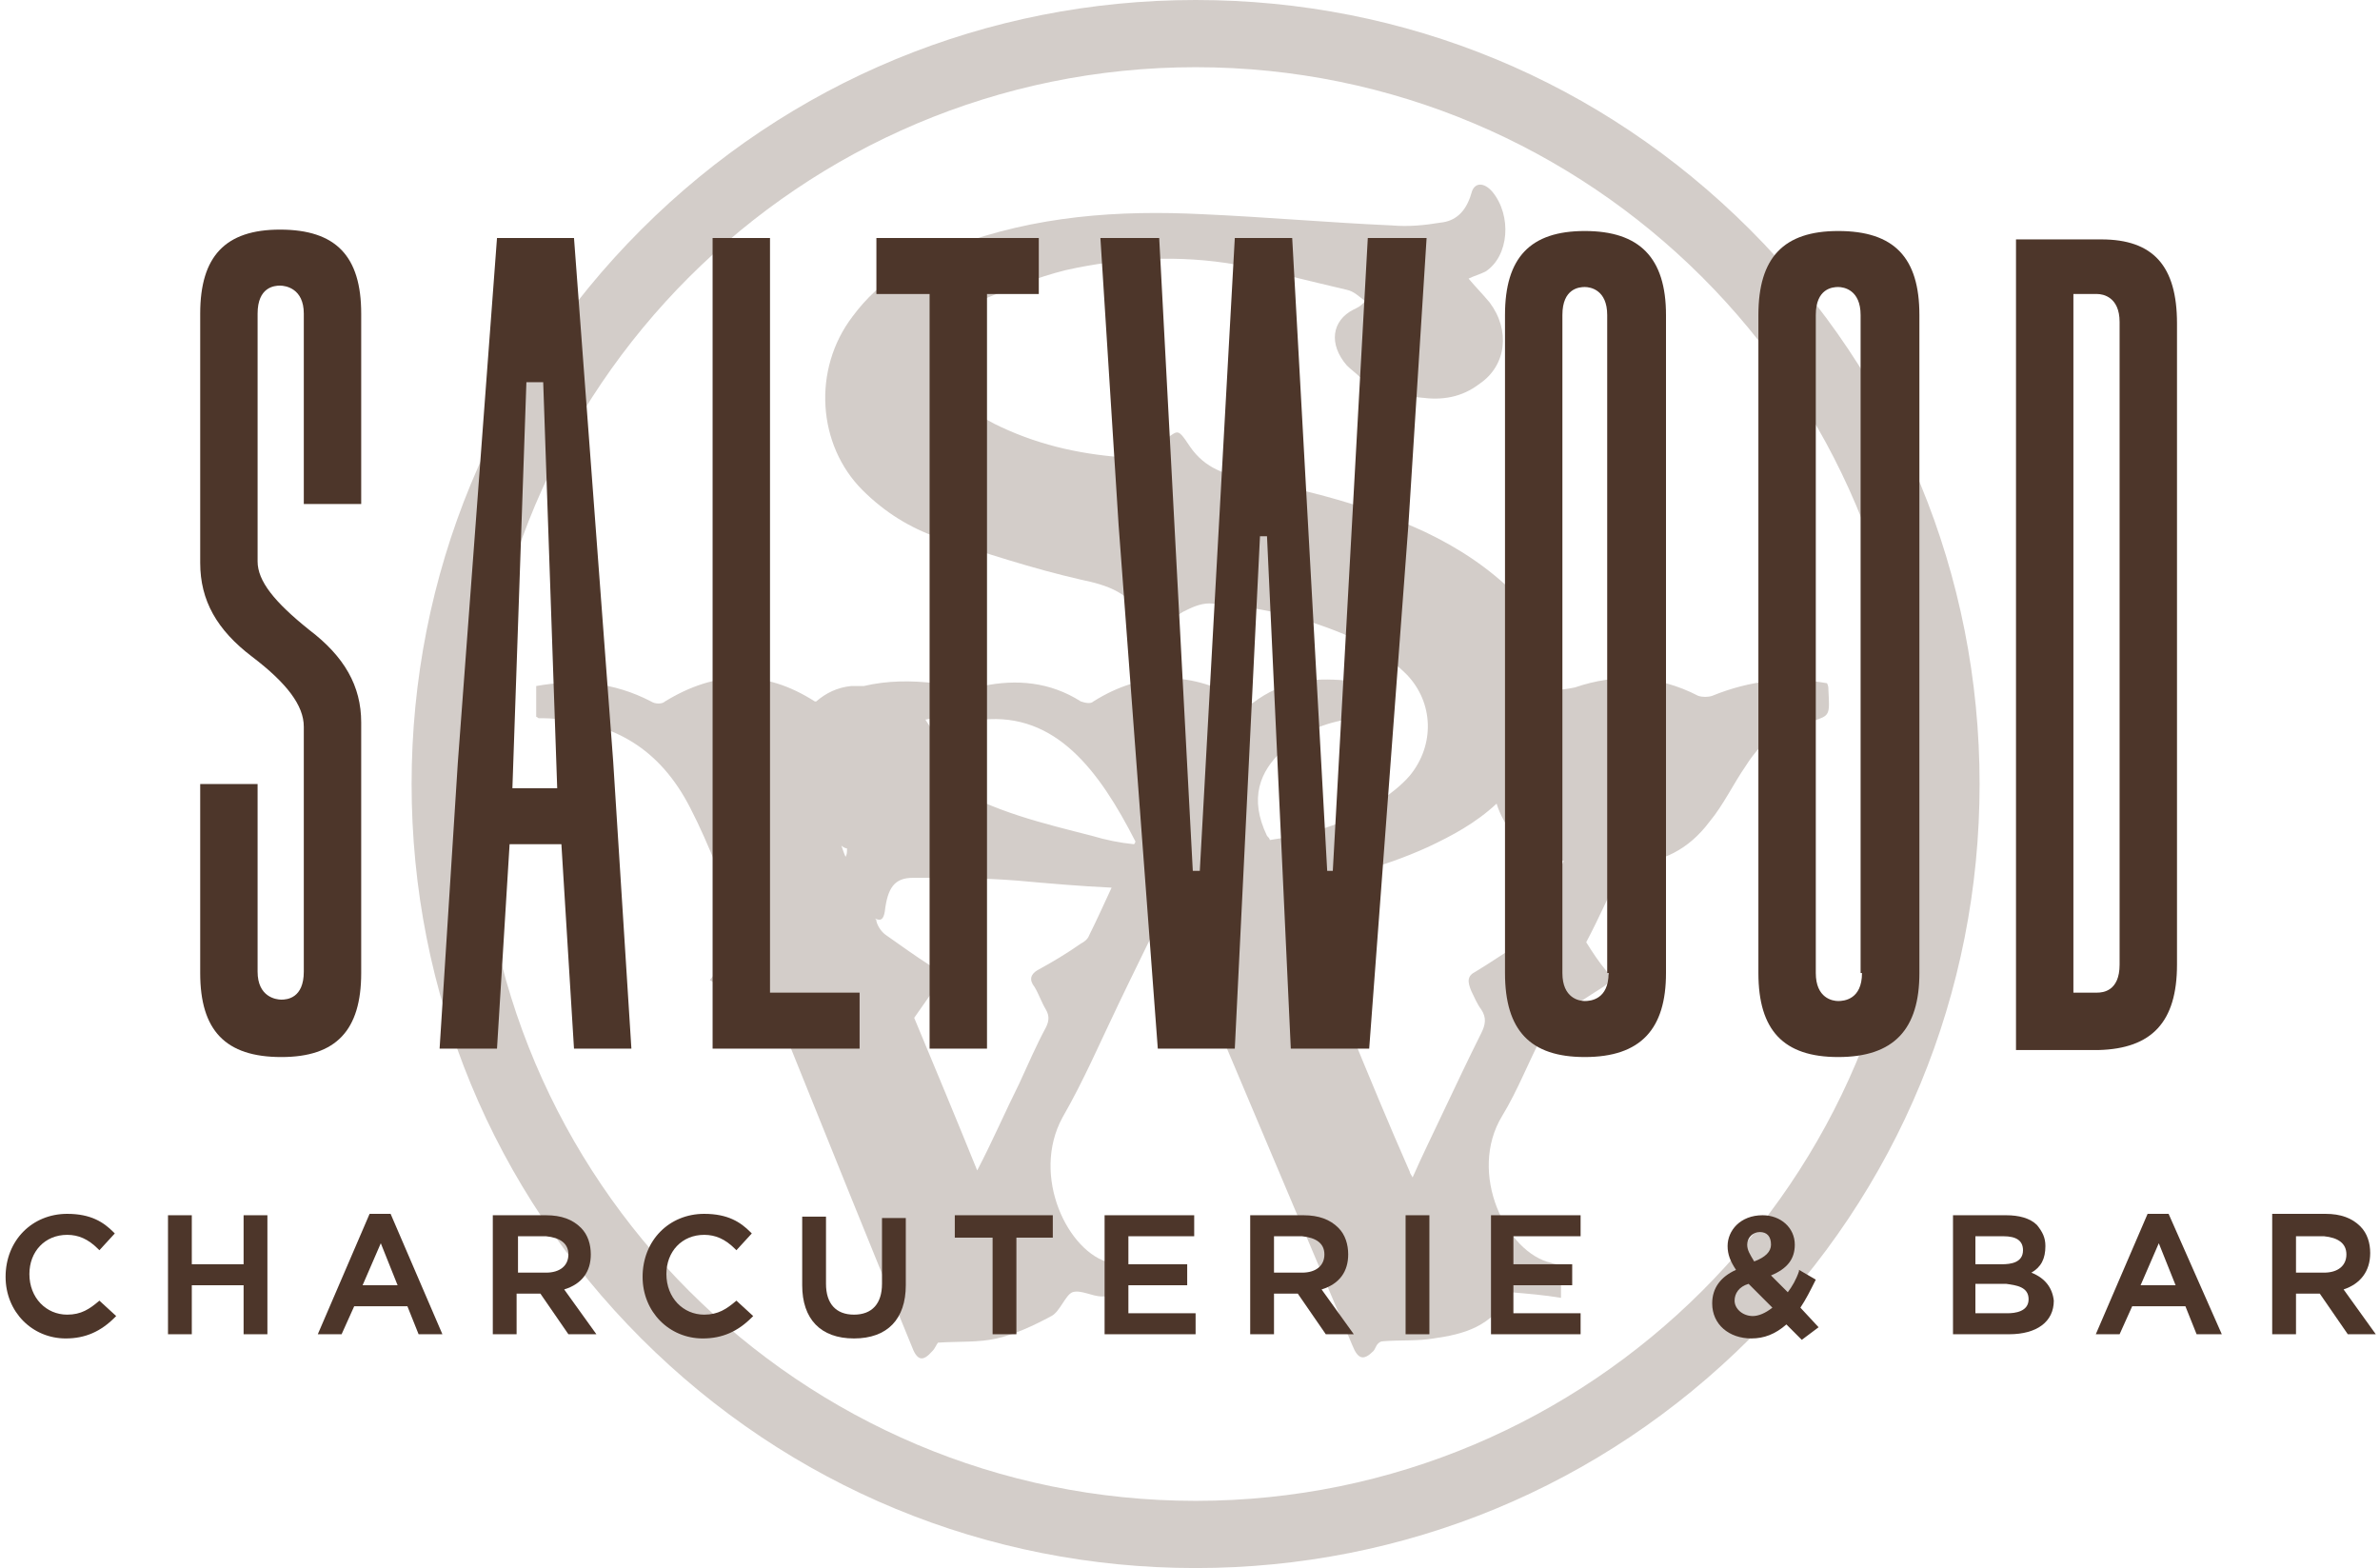
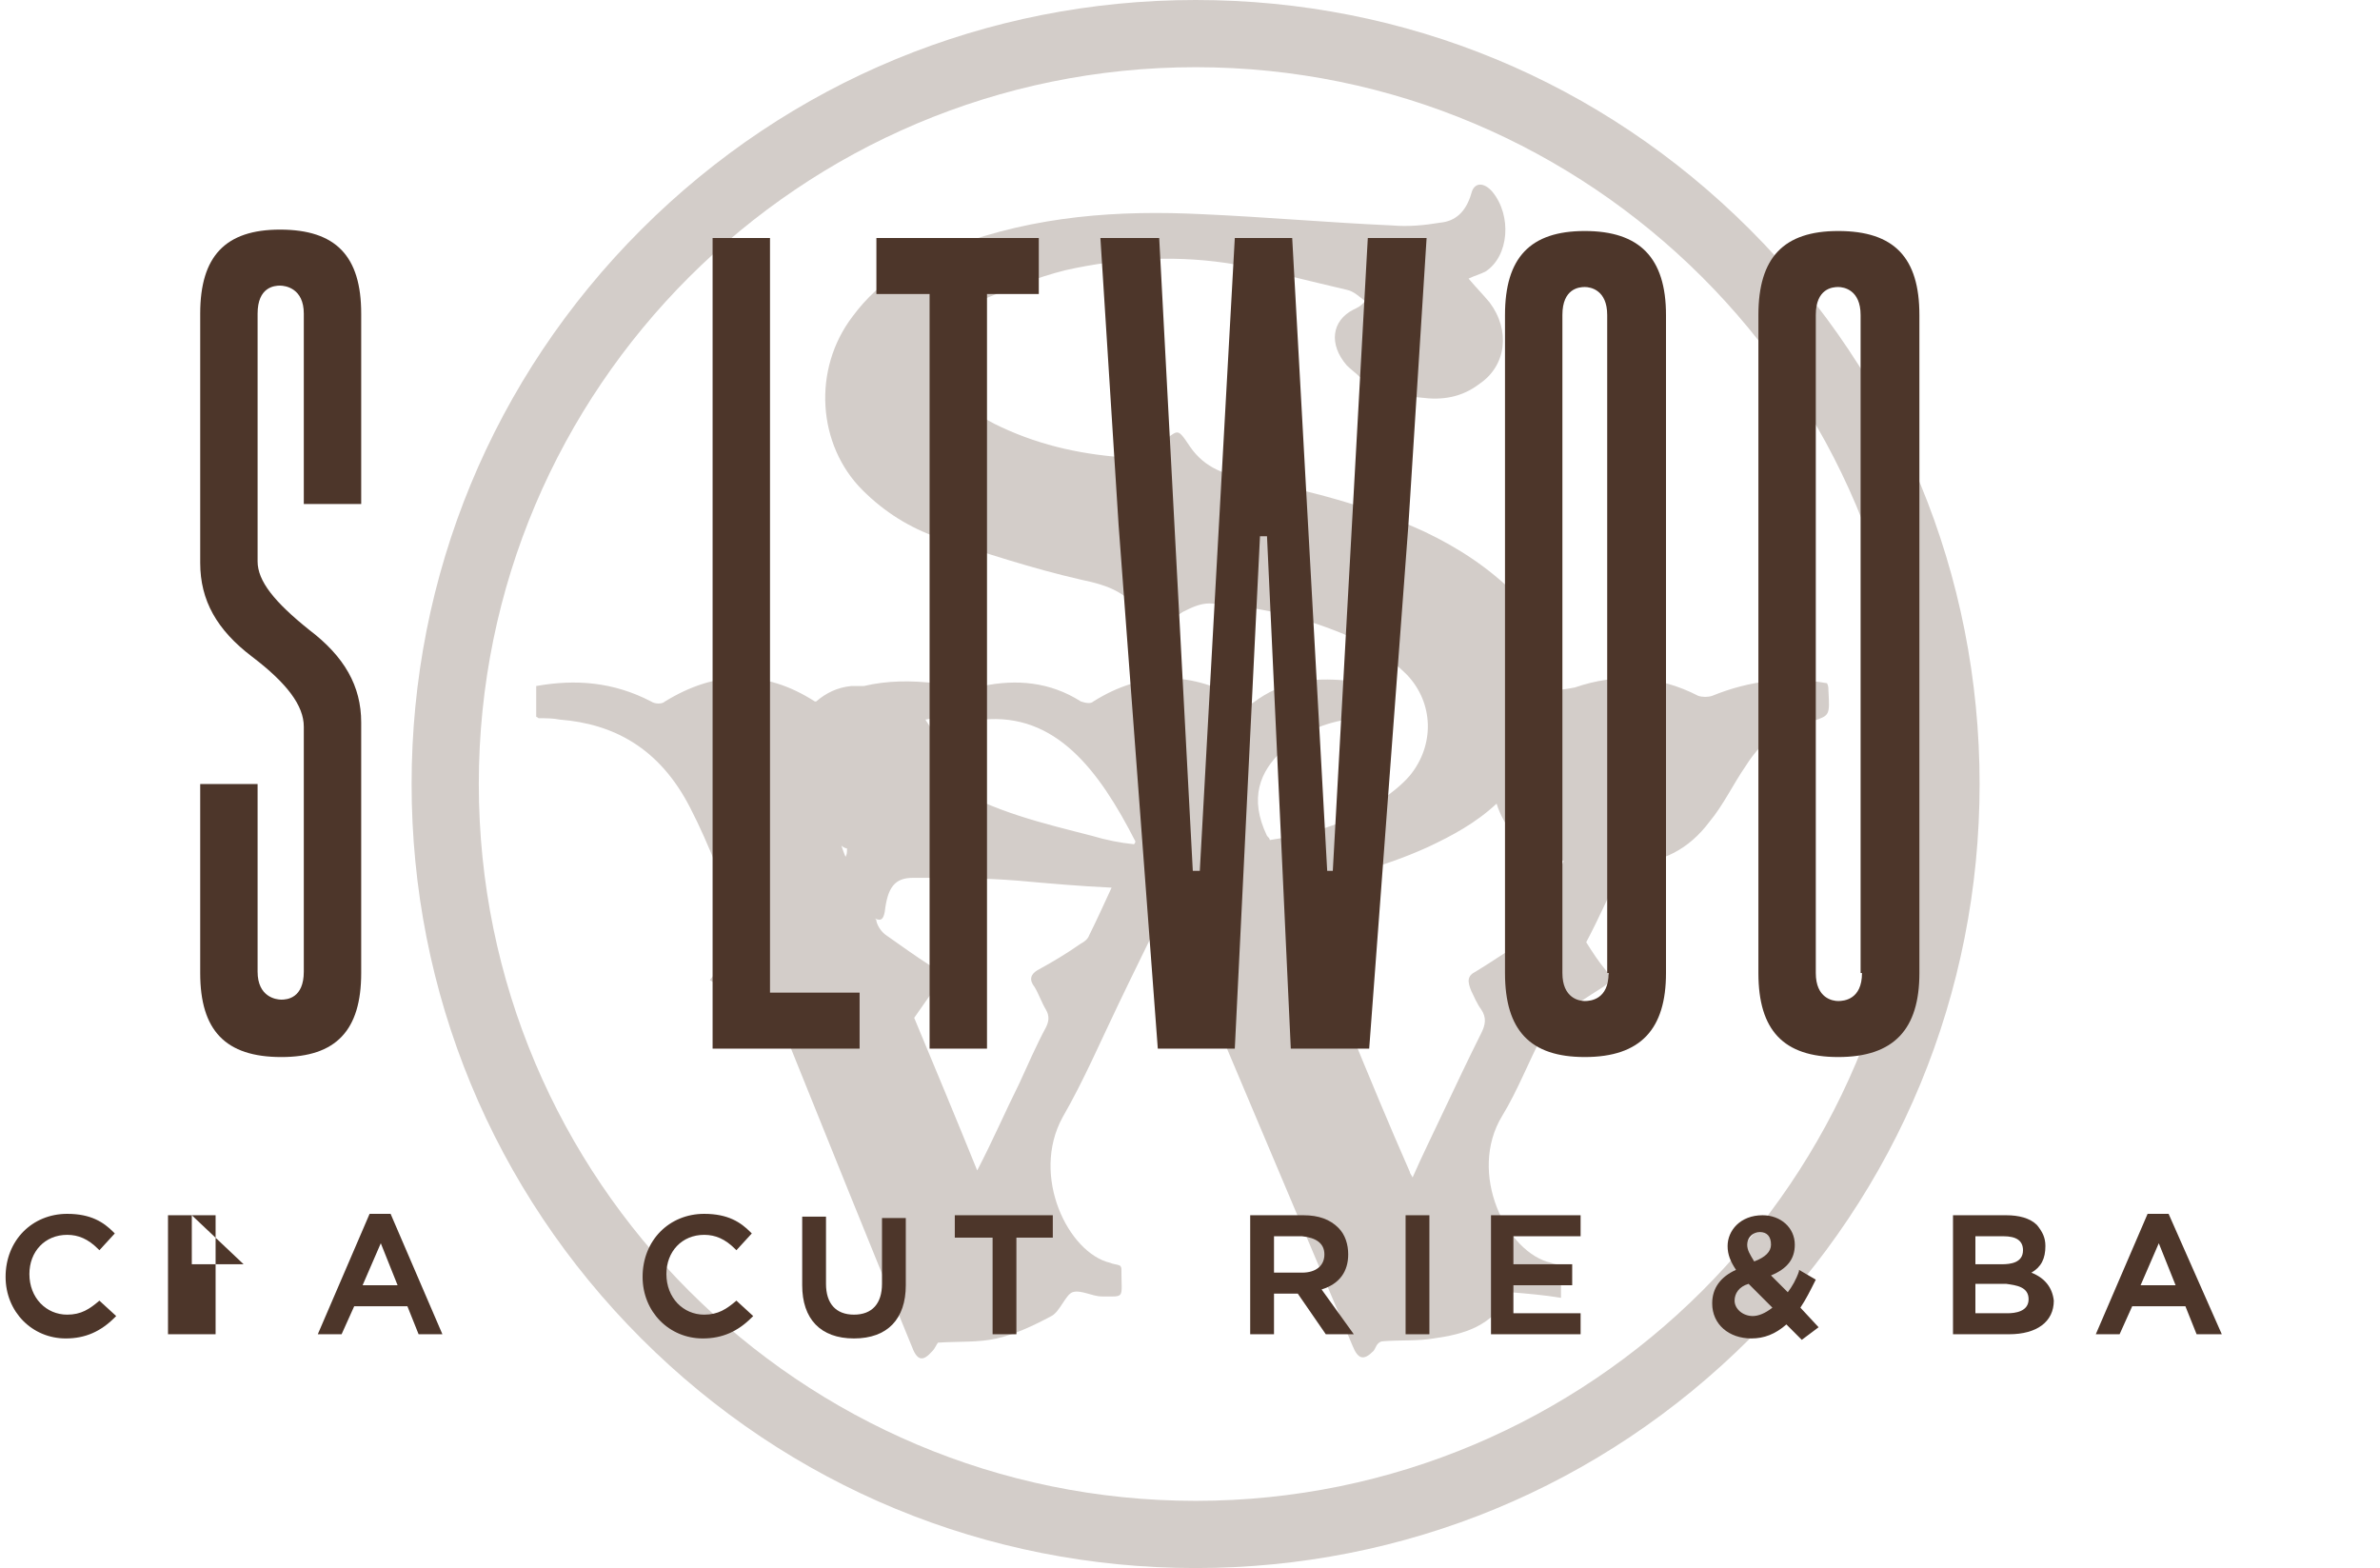
<svg xmlns="http://www.w3.org/2000/svg" enable-background="new 0 0 170 112" height="112" viewBox="0 0 170 112" width="170">
  <path d="m130.6 49.3c0-.2 0-.3-.1-.5-2.8-.5-5.5-.2-8.2.9-.3.1-.7.1-1 0-2.9-1.5-5.9-1.6-8.8-.6-.5.1-1.1.2-1.7.2.1-2.3-.5-4.8-2.5-6.8s-4.2-3.4-6.5-4.5c-4.1-1.9-8.4-3-12.7-3.8-1.5-.3-3-.7-4.1-2.3-1-1.5-.8-1.1-2.1-.3-.7.5-1.5 1.1-2.2 1.1-3.2-.2-6.2-.8-9.2-2.2-1.3-.6-2.6-1.4-3.5-3-.8-1.5-.8-3.2.2-4.4.6-.7 1.2-1.4 2-1.7 1.9-.8 3.9-1.6 5.9-2.1 4-.9 8.2-1.1 12.2-.4 2.7.5 5.3 1.2 7.9 1.8.5.1.9.5 1.3.8-.3.4-.6.5-.8.6-1.6.8-1.8 2.5-.5 4 .3.3.6.5.9.8 1.4 1 2.9 1.4 4.4 1.5 1.5.2 2.9 0 4.2-1 1.9-1.3 2.2-3.8.7-5.8-.5-.6-1-1.1-1.5-1.7.4-.2.8-.3 1.2-.5 1.7-1.1 1.9-4 .5-5.7-.6-.7-1.3-.7-1.5.1-.4 1.4-1.2 2-2.2 2.1-1.2.2-2.3.3-3.5.2-4.5-.2-9-.6-13.5-.8-6-.3-11.9.1-17.8 2.3-2.7 1-5.2 2.3-7.2 5-2.9 3.8-2.5 9.2.7 12.4 1.6 1.6 3.4 2.7 5.4 3.4 3.4 1.1 6.7 2.2 10.2 3 1.9.4 3.6.9 4.7 3.1.3.6.7.6 1.2.2s.9-.7 1.4-1c.6-.3 1.2-.6 1.9-.6 3.3.2 6.5.9 9.6 2.2 1.6.7 3.1 1.5 4.5 2.9 1.9 2 2 5 .2 7.2-.6.7-1.4 1.3-2.1 1.8-2.6 1.8-5.2 2.4-7.9 2.8 0-.1-.1-.2-.2-.3-1.3-2.7-.5-4.6 1.1-6.1s3.4-2.1 5.3-2.3c1.4-.2 1.4-.1 1.3-2 0-.1 0-.2-.1-.4-.7-.1-1.4-.3-2-.3-2.3-.2-4.5 0-6.6 1.6-.2.1-.5 0-.7-.1-3.6-2.2-7.2-2.2-10.7 0-.2.2-.6.1-.9 0-2.2-1.4-4.6-1.6-7-1.1v2.4c5.2-.5 8.3 3.6 10.9 8.7 0 .1-.1.2-.1.2-1-.1-2-.3-3-.6-3.5-.9-7-1.7-10.3-3.7-.4-.2-.5-.5-.5-1 0-.9-.2-1.9-.5-2.6-.2-.4-.4-.7-.6-1l1.5-.3c0-.3 0-.7 0-1 .1-.8-.1-1.2-.8-1.3-1.7-.2-3.4-.2-5.1.2-.3 0-.6 0-.9 0-1 .1-1.8.5-2.5 1.1h-.1c-3.6-2.3-7.1-2.2-10.7 0-.2.2-.7.2-1 0-2.7-1.4-5.4-1.6-8.2-1.1v2.2c.1 0 .1.1.2.1.5 0 1 0 1.5.1 3.8.3 7.1 2 9.3 6.3 1.4 2.7 2.5 5.8 3.7 8.7.1.2 0 .7-.2.9-.6.9-1.3 1.7-2.1 2.7 1.4.9 2.7 1.7 4 2.4.7.4 1.2 1.1 1.6 2 2.9 7.2 5.8 14.4 8.8 21.7.4 1.1.8 1.2 1.5.4.2-.2.3-.5.4-.6 1.5-.1 2.9 0 4.2-.3s2.6-.9 3.9-1.6c.6-.3 1-1.5 1.5-1.7.6-.2 1.4.3 2.1.3 1.7 0 1.4.2 1.4-1.9 0-.1 0-.2-.1-.3-.2-.1-.5-.1-.7-.2-3-.7-5.7-6.2-3.4-10.4 1.5-2.6 2.7-5.4 4-8.1 1.1-2.3 2.2-4.5 3.4-7 .5 1.1.9 2 1.3 3 4 9.5 8 18.9 12 28.4.4 1 .8 1.1 1.5.4.1-.1.2-.4.3-.5s.2-.2.4-.2c1.2-.1 2.4 0 3.6-.2 2.1-.3 4.2-.8 5.5-3.3 1.2.1 2.4.2 3.6.4 0-.9 0-1.6 0-2.3-.2-.1-.5-.1-.7-.2-3.2-.7-6-6.4-3.5-10.5 1.1-1.8 1.9-3.9 2.9-5.8.2-.5.6-1 1-1.2 1.1-.8 2.2-1.5 3.3-2.2.5-.3.6-.7.2-1.2-.5-.6-.9-1.2-1.4-2 .9-1.7 1.7-3.5 2.5-5.2.1-.2.5-.4.7-.4 2.2-.1 4.1-1 5.6-3 1-1.2 1.7-2.7 2.6-4 1.2-1.9 2.8-3.1 4.8-3.2 1.2-.4 1.2-.4 1.1-2.2zm-70.2 11.9c-.1-.2-.2-.5-.3-.8.1.1.3.2.4.2 0 .3 0 .4-.1.6zm17.4 5.6c-.1.3-.4.5-.6.6-1 .7-2 1.3-3.1 1.9-.5.3-.6.7-.2 1.2.3.5.5 1.1.8 1.6s.2.9 0 1.3c-.7 1.3-1.3 2.7-1.9 4-1 2-1.9 4.1-3 6.2-1.5-3.7-3-7.3-4.5-10.9.7-1 1.4-2 2.1-3-.4-.3-.7-.5-.9-.7-1.1-.7-2.2-1.5-3.2-2.2-.3-.2-.6-.6-.7-1 0-.1 0-.1-.1-.2.4.2.6.1.7-.5.2-1.7.7-2.4 2-2.4 2.5 0 5 0 7.5.2 2.2.2 4.5.4 6.7.5-.6 1.3-1.1 2.4-1.6 3.4zm31.2.2c-.1.2-.4.3-.6.5-1 .6-2 1.3-3 1.9-.6.3-.6.7-.3 1.4.2.4.4.9.7 1.3.4.6.3 1.1 0 1.7-.9 1.8-1.8 3.7-2.7 5.6-.7 1.5-1.5 3.1-2.2 4.7-.1-.2-.2-.3-.2-.4-1.5-3.4-2.9-6.8-4.3-10.2-.2-.5-.1-.8.1-1.1.4-.5.8-1.1 1.2-1.7s.4-1-.2-1.3c-1.1-.7-2.2-1.3-3.3-2.1-.4-.2-.7-.7-1-1.2-.4-.9-.8-1.9-1.2-2.8 3.4-.5 6.7-1.3 10-2.8 1.7-.8 3.4-1.7 4.9-3.1.5 1.6 1.5 2.7 2.8 3.3.6.3 1.2.5 2 .8-.9 1.8-1.8 3.6-2.7 5.5z" fill="#d3cdc9" />
  <path d="m125 16.4c-10.6-10.6-24.6-16.4-39.6-16.4-14.9 0-29 5.8-39.6 16.4s-16.4 24.7-16.4 39.6 5.8 29 16.4 39.6 24.7 16.4 39.6 16.4 29-5.8 39.6-16.4 16.4-24.7 16.4-39.6-5.8-29-16.4-39.6zm-39.6 90.8c-28.2 0-51.2-22.9-51.2-51.2s23-51.2 51.2-51.2 51.2 22.9 51.2 51.2-23 51.2-51.2 51.2z" fill="#d3cdc9" />
  <g fill="#4d362a">
    <path d="m7.1 92.9c-.7.6-1.3 1-2.3 1-1.5 0-2.7-1.2-2.7-2.9 0-1.6 1.1-2.8 2.7-2.8.8 0 1.5.3 2.2 1l.1.1 1.1-1.2-.1-.1c-.7-.7-1.6-1.3-3.3-1.3-2.5 0-4.4 1.9-4.4 4.5 0 2.5 1.9 4.4 4.3 4.4 1.4 0 2.5-.5 3.5-1.5l.1-.1z" />
-     <path d="m17.4 90.3h-3.7v-3.5h-1.7v8.5h1.7v-3.5h3.7v3.5h1.7v-8.5h-1.7z" />
+     <path d="m17.4 90.3h-3.7v-3.5h-1.7v8.5h1.7v-3.5v3.5h1.7v-8.5h-1.7z" />
    <path d="m27.9 86.7h-1.5l-3.7 8.6h1.7l.9-2h3.8l.8 2h1.7zm.5 5.1h-2.5l1.3-3z" />
-     <path d="m42.2 89.6c0-.7-.2-1.4-.7-1.9-.6-.6-1.4-.9-2.5-.9h-3.8v8.5h1.7v-2.9h1.7l2 2.9h2l-2.3-3.2c1.3-.4 1.9-1.3 1.9-2.5zm-1.6 0c0 .8-.6 1.3-1.6 1.3h-2v-2.6h2c1 .1 1.6.5 1.6 1.3z" />
    <path d="m52.6 92.9c-.7.6-1.3 1-2.3 1-1.5 0-2.7-1.2-2.7-2.9 0-1.6 1.1-2.8 2.7-2.8.8 0 1.5.3 2.2 1l.1.1 1.1-1.2-.1-.1c-.7-.7-1.6-1.3-3.3-1.3-2.5 0-4.4 1.9-4.4 4.5 0 2.5 1.9 4.4 4.3 4.4 1.4 0 2.5-.5 3.5-1.5l.1-.1z" />
    <path d="m63 91.7c0 1.4-.7 2.2-2 2.2s-2-.8-2-2.2v-4.8h-1.7v4.9c0 2.4 1.3 3.8 3.7 3.8s3.7-1.4 3.7-3.8v-4.8h-1.7z" />
    <path d="m68.2 88.4h2.7v6.9h1.7v-6.9h2.6v-1.6h-7z" />
-     <path d="m80.6 91.8h4.2v-1.5h-4.2v-2h4.7v-1.5h-6.4v8.5h6.5v-1.5h-4.8z" />
    <path d="m96.3 89.6c0-.7-.2-1.4-.7-1.9-.6-.6-1.4-.9-2.5-.9h-3.8v8.5h1.7v-2.9h1.7l2 2.9h2l-2.3-3.2c1.3-.4 1.9-1.3 1.9-2.5zm-1.7 0c0 .8-.6 1.3-1.6 1.3h-2v-2.6h2c1 .1 1.6.5 1.6 1.3z" />
    <path d="m100.4 86.8h1.7v8.5h-1.7z" />
    <path d="m108.1 91.8h4.2v-1.5h-4.2v-2h4.8v-1.5h-6.4v8.5h6.4v-1.5h-4.8z" />
    <path d="m129.7 91.4-1.2-.7v.1c-.2.6-.5 1.1-.8 1.5l-1.2-1.2c1.2-.5 1.7-1.2 1.7-2.2 0-1.2-1-2.1-2.3-2.1-1.6 0-2.5 1.1-2.5 2.2 0 .6.2 1.1.6 1.7-1.1.5-1.7 1.3-1.7 2.4 0 1.5 1.2 2.5 2.8 2.5.9 0 1.7-.3 2.5-1l1.1 1.1 1.2-.9-1.3-1.4c.4-.6.7-1.2 1.1-2zm-3.1 2c-.5.4-1 .6-1.4.6-.7 0-1.3-.5-1.3-1.1 0-.5.3-1 1-1.2zm-1.8-4.5c0-.5.4-.9.9-.9s.8.3.8.9c0 .5-.4.9-1.2 1.2-.3-.5-.5-.8-.5-1.2z" />
    <path d="m145.1 90.9c.7-.4 1-1 1-1.9 0-.6-.2-1-.6-1.5-.5-.5-1.3-.7-2.2-.7h-3.8v8.5h4c2 0 3.2-.9 3.2-2.4-.1-.9-.6-1.6-1.6-2zm-.2 1.9c0 .9-1 1-1.5 1h-2.3v-2.1h2.2c.7.1 1.6.2 1.6 1.1zm-3.8-2.5v-2h2c.9 0 1.4.3 1.4 1 0 .9-.9 1-1.5 1z" />
    <path d="m154.9 86.7h-1.5l-3.7 8.6h1.7l.9-2h3.8l.8 2h1.8zm.5 5.1h-2.5l1.3-3z" />
-     <path d="m167.4 92.1c1.2-.4 1.9-1.3 1.9-2.6 0-.7-.2-1.4-.7-1.9-.6-.6-1.4-.9-2.5-.9h-3.8v8.6h1.7v-2.9h1.7l2 2.9h2zm.2-2.5c0 .8-.6 1.3-1.6 1.3h-2v-2.6h2c1 .1 1.6.5 1.6 1.3z" />
    <path d="m25.8 69.5v-17.9c0-2.6-1.2-4.7-3.7-6.6-2.5-2-3.7-3.5-3.7-4.9v-17.7c0-1.9 1.2-2 1.6-2s1.7.2 1.7 2v13.6h4.1v-13.6c0-4.1-1.8-6-5.8-6-3.9 0-5.7 1.9-5.7 6v17.8c0 2.7 1.2 4.8 3.7 6.7s3.7 3.5 3.7 5v17.5c0 1.9-1.2 2-1.6 2s-1.7-.2-1.7-2v-13.4h-4.1v13.5c0 4.1 1.8 6 5.8 6 3.9 0 5.7-1.9 5.7-6z" />
-     <path d="m41 17h-5.5l-2.8 37.5-1.3 20.4h4.1l.9-14.6h3.7l.9 14.6h4.1l-1.3-20.5zm-4.4 39.3 1-29h1.2l1 29z" />
    <path d="m61.4 70.9h-6.4v-53.9h-4.1v57.9h10.5z" />
    <path d="m70.5 74.9v-53.9h3.7v-4h-11.6v4h3.8v53.9z" />
    <path d="m101.9 17h-4.2l-2.5 45.2h-.4l-2.5-45.2h-4.1l-2.5 45.2h-.5l-2.4-45.2h-4.2l1.3 20.5 2.8 37.4h5.5l1.8-36.6h.5l1.7 36.6h5.6l2.8-37.4z" />
    <path d="m113.2 16.5c-3.9 0-5.7 1.9-5.7 6v47c0 4.1 1.8 6 5.7 6 4 0 5.8-2 5.8-6v-47c0-4.1-1.9-6-5.8-6zm1.7 53c0 1.9-1.3 2-1.7 2s-1.6-.2-1.6-2v-47c0-1.9 1.2-2 1.6-2 .4 0 1.6.2 1.6 2v47z" />
    <path d="m131.3 16.5c-3.9 0-5.7 1.9-5.7 6v47c0 4.1 1.8 6 5.7 6 4 0 5.8-2 5.8-6v-47c0-4.1-1.8-6-5.8-6zm1.7 53c0 1.9-1.3 2-1.7 2s-1.6-.2-1.6-2v-47c0-1.9 1.2-2 1.6-2 .4 0 1.6.2 1.6 2v47z" />
-     <path d="m155.5 68.9v-45.8c0-4.1-1.7-6-5.4-6h-6.1v57.9h5.9c3.8-.1 5.6-2 5.6-6.1zm-7.4 2v-49.9h1.7c.4 0 1.6.2 1.6 2v45.9c0 1.9-1.2 2-1.6 2z" />
  </g>
</svg>